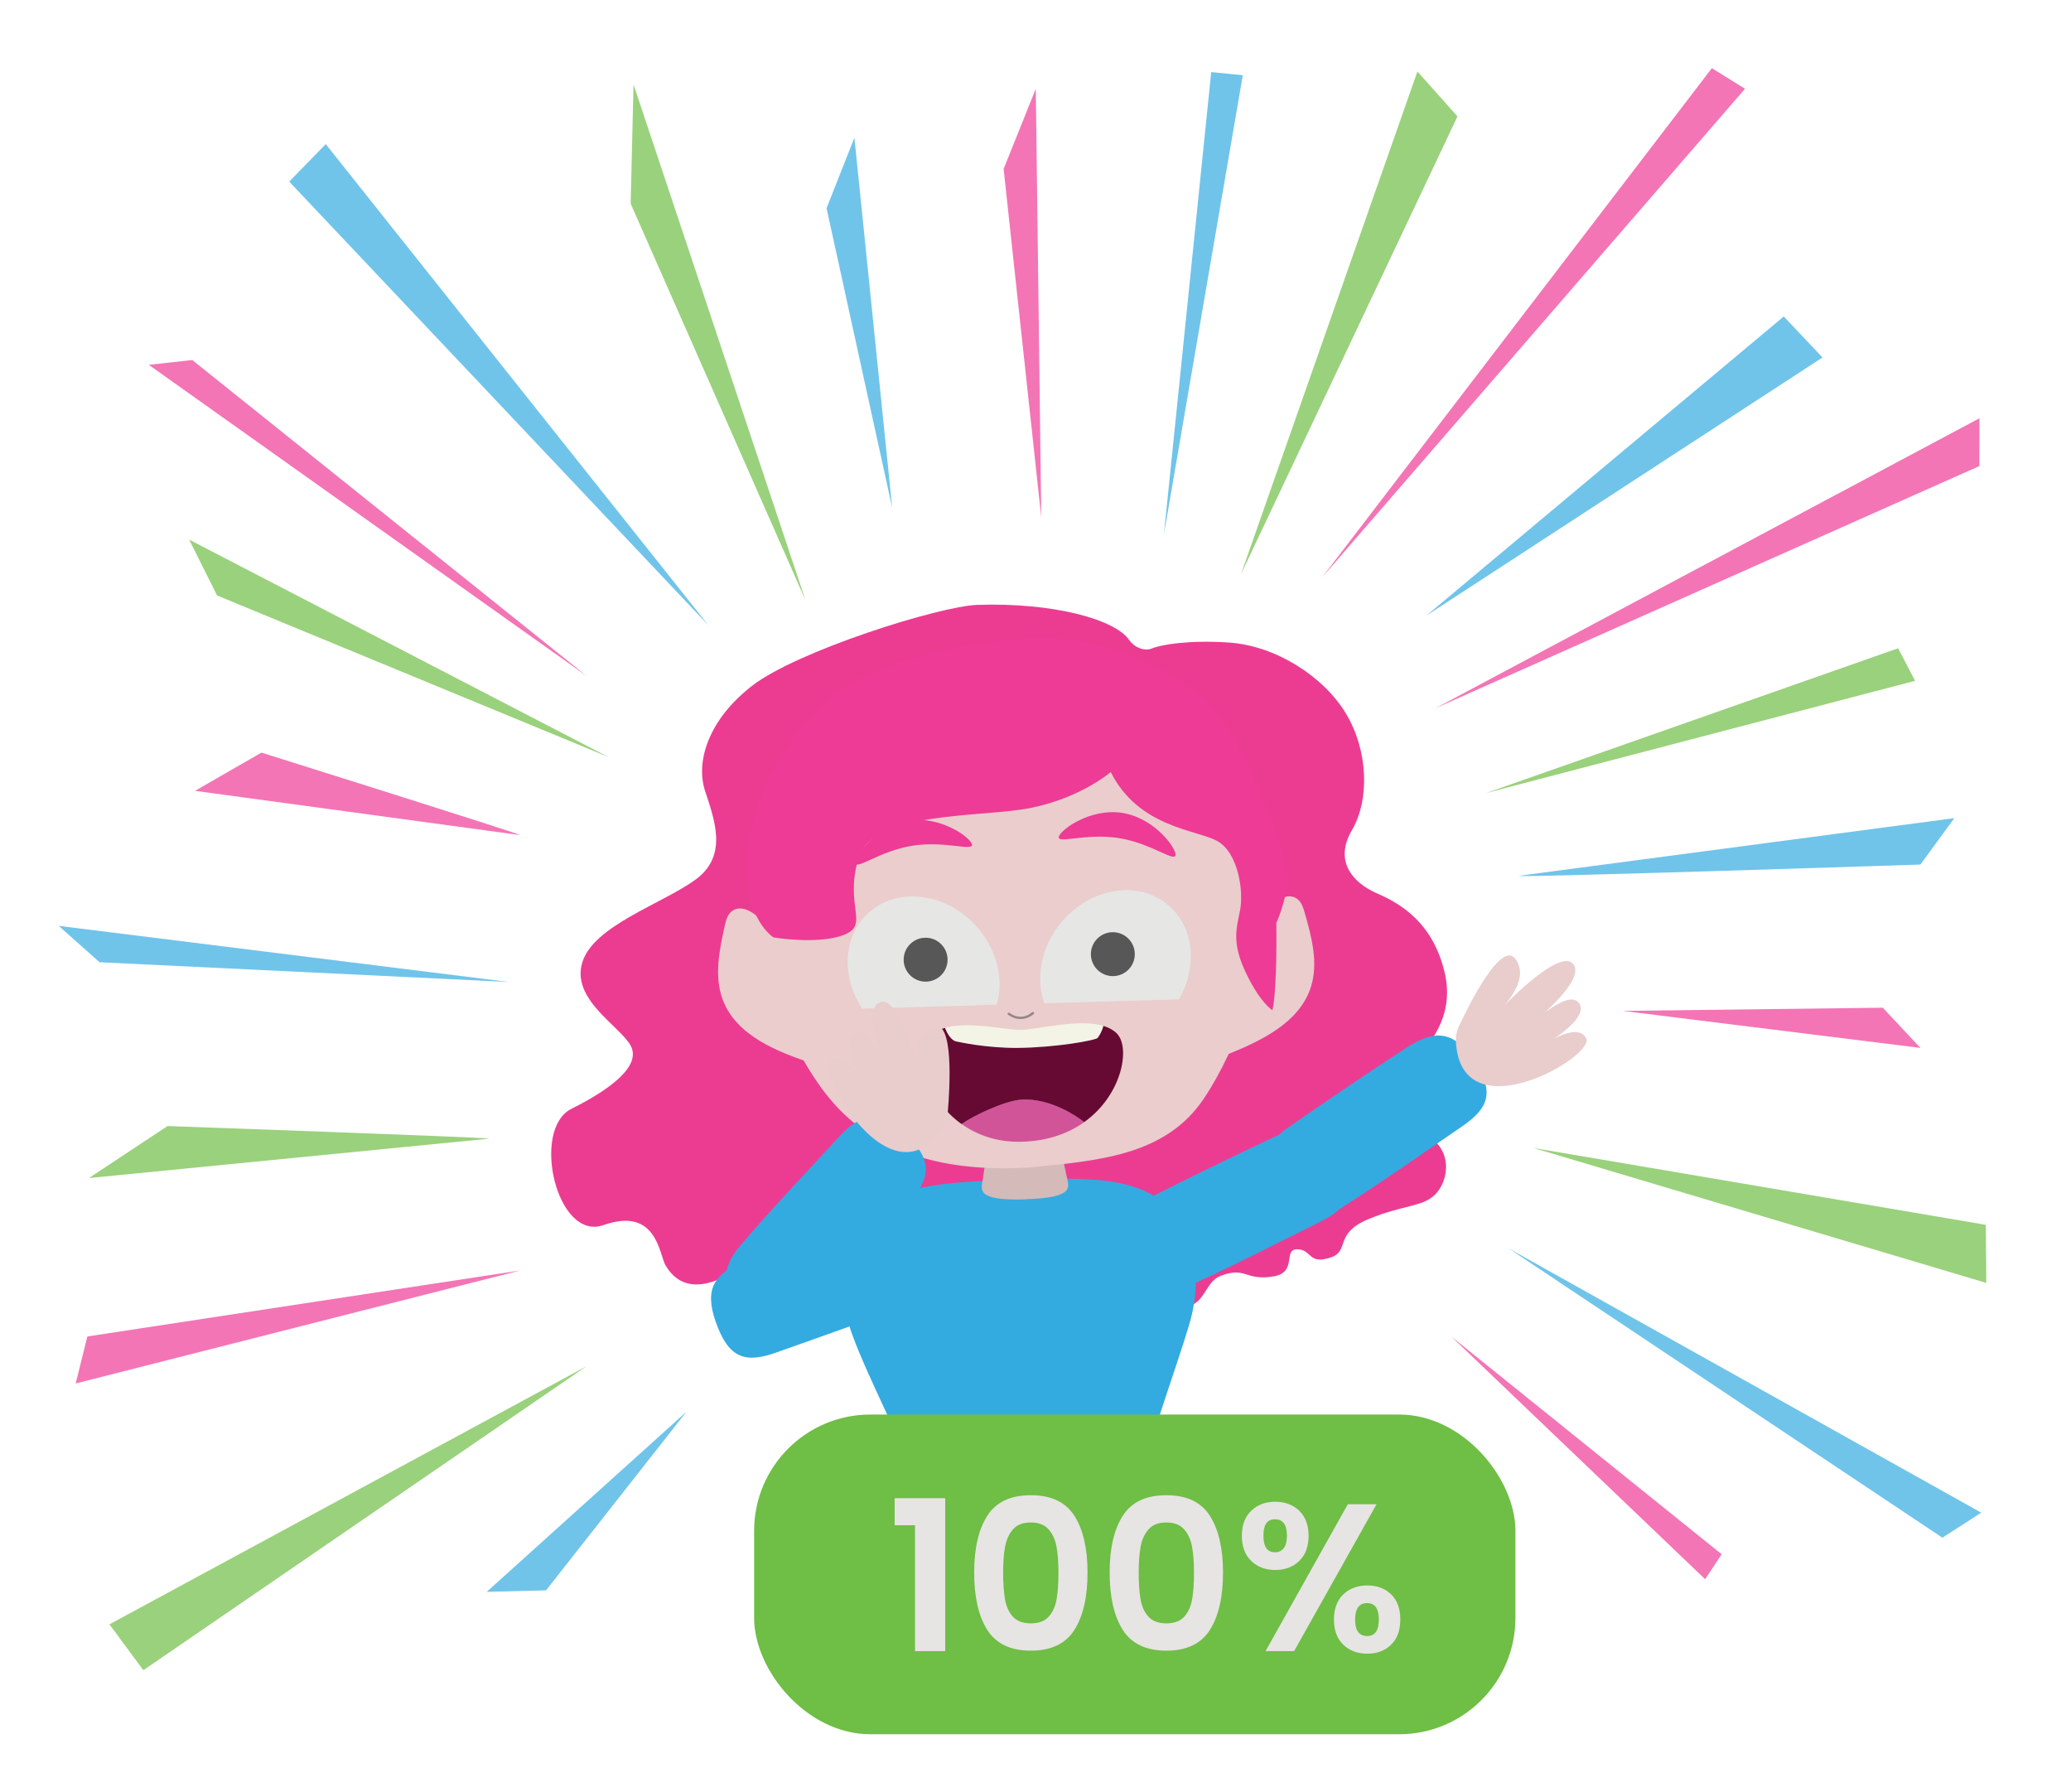
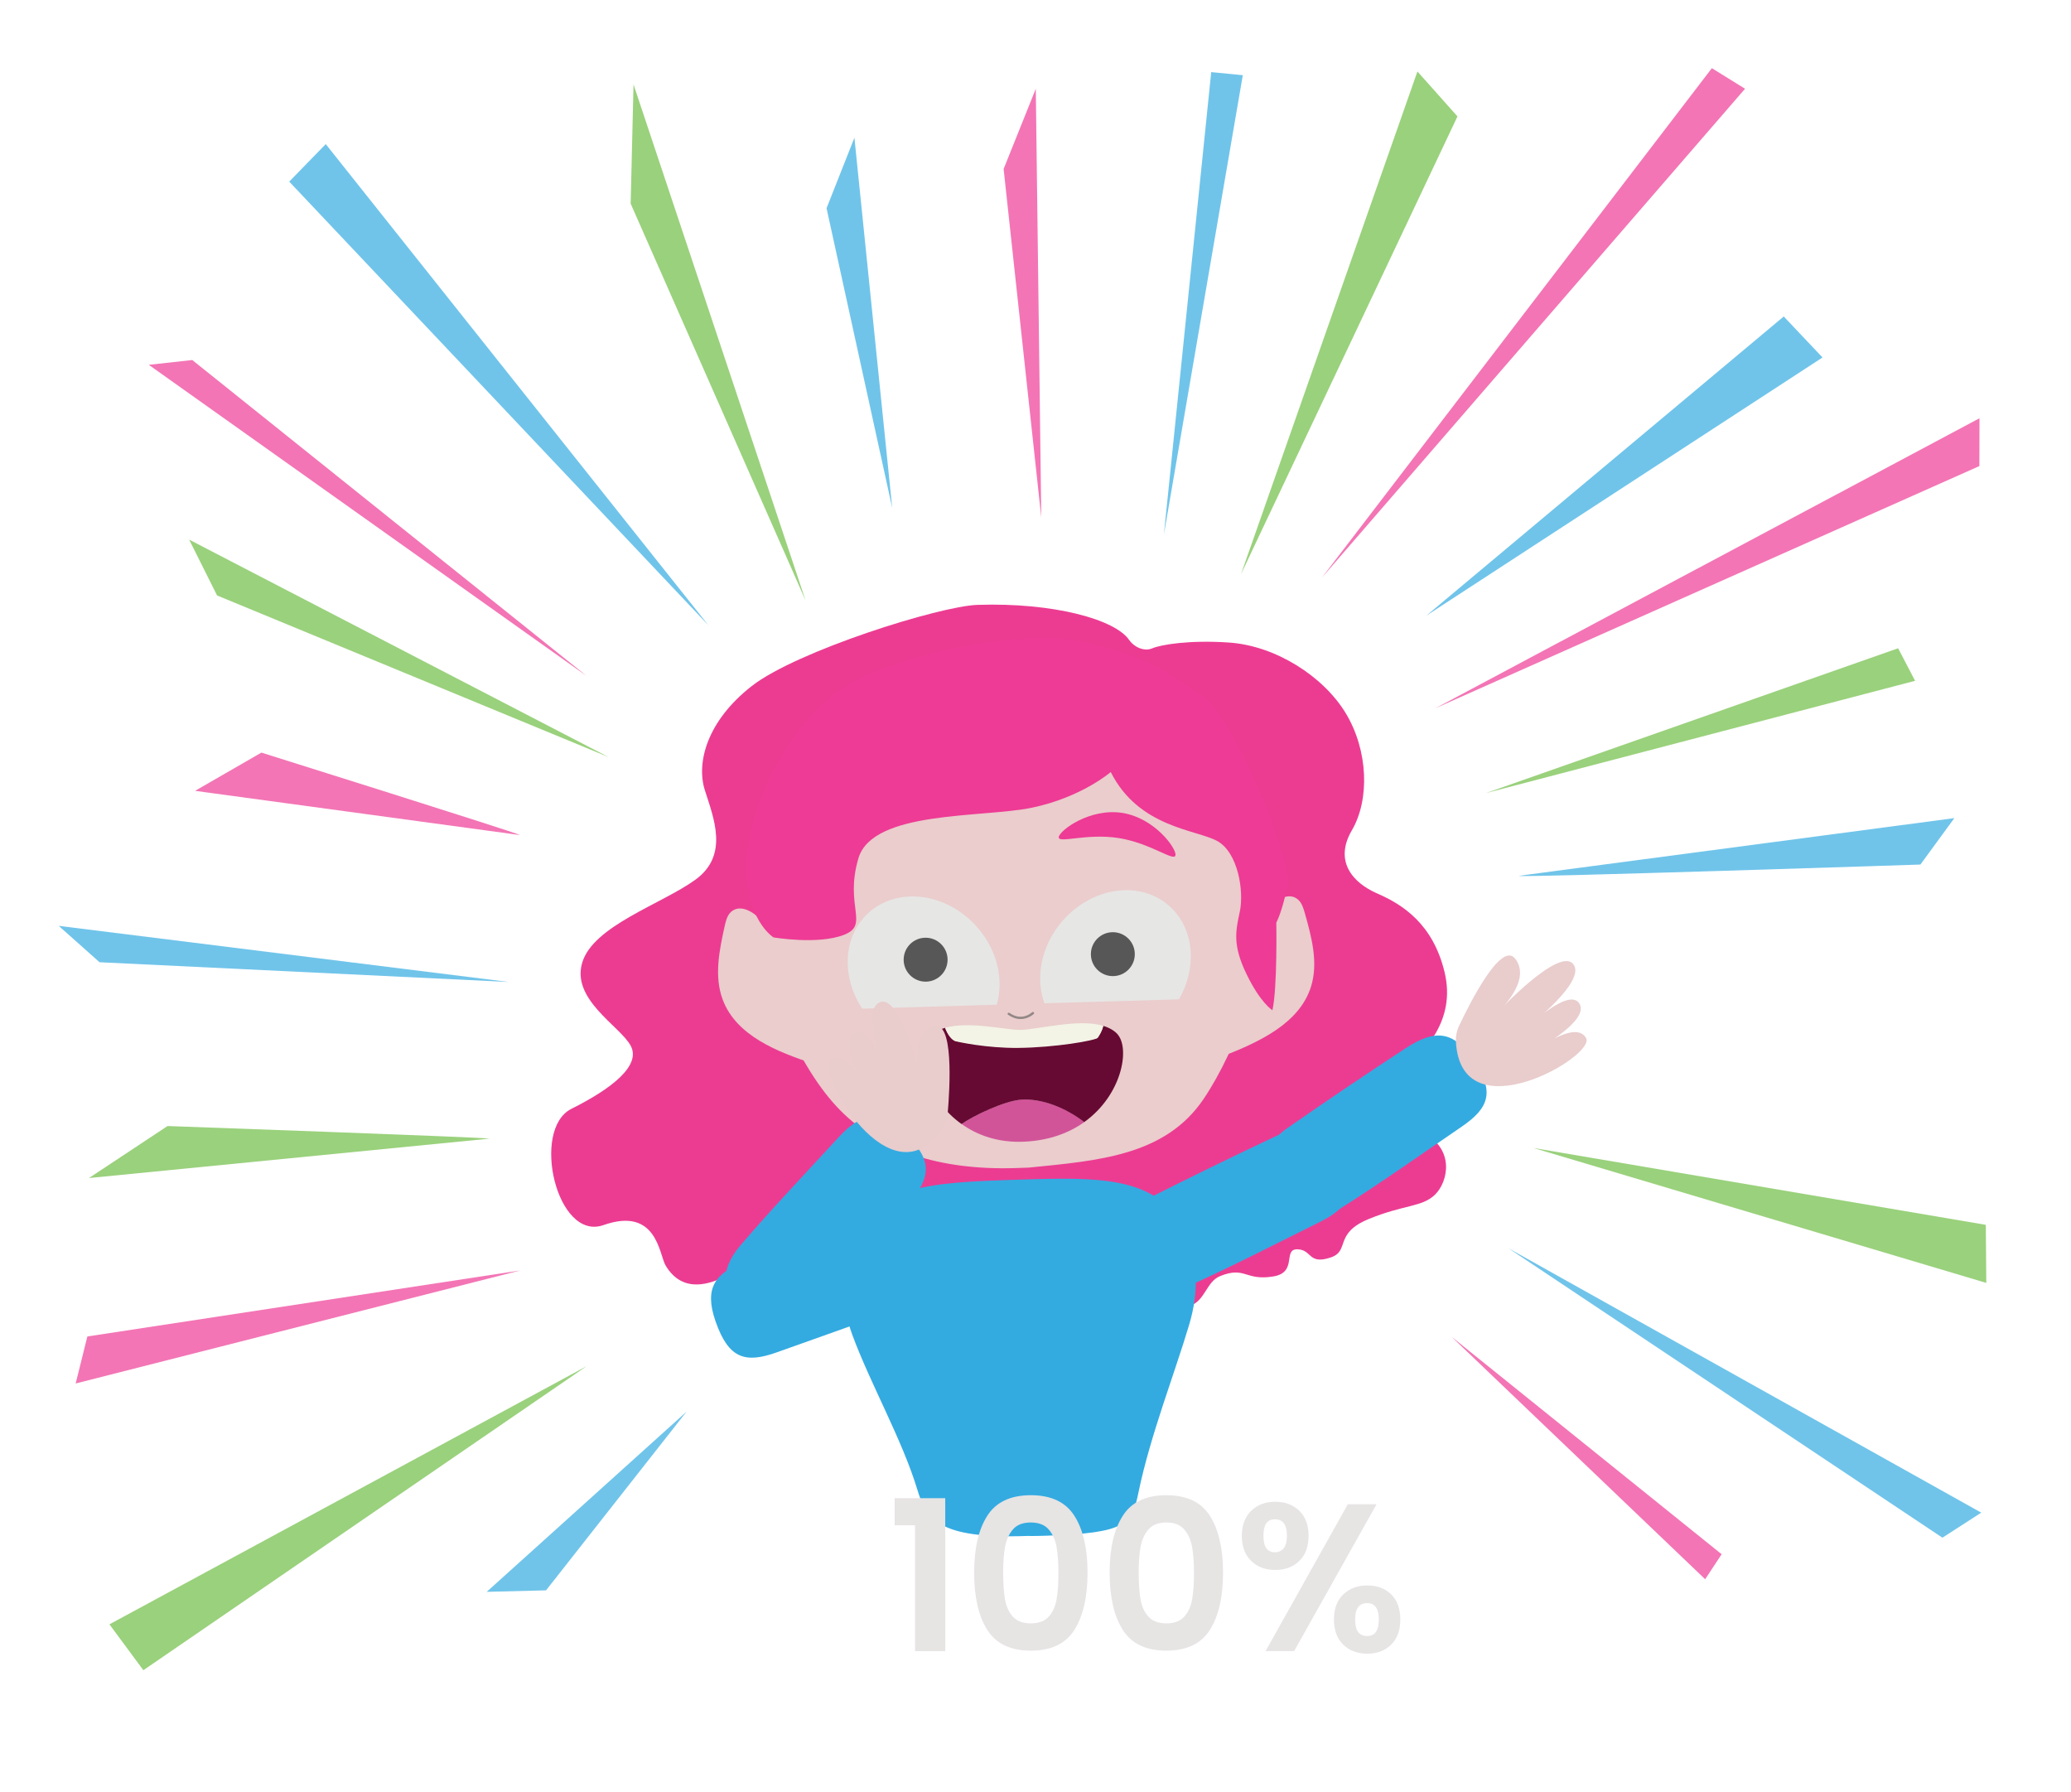
<svg xmlns="http://www.w3.org/2000/svg" id="Layer_1" viewBox="0 0 389.47 336.97">
  <defs>
    <style> .cls-1 { fill: #ec3c92; } .cls-2 { fill: #d5baba; } .cls-3 { fill: #ee3b95; } .cls-4 { fill: #660a33; } .cls-5 { filter: url(#drop-shadow-65); } .cls-6, .cls-7 { fill: #575757; } .cls-8 { fill: #d15499; } .cls-9, .cls-10 { fill: #33abe1; } .cls-11, .cls-12 { fill: #e9cccc; } .cls-13 { fill: #e6e6e5; } .cls-14 { opacity: .7; } .cls-15 { fill: #f3f3e6; } .cls-10 { filter: url(#drop-shadow-66); } .cls-16 { fill: #6fbe45; } .cls-7 { opacity: .59; } .cls-17 { fill: #eacdcc; } .cls-12 { filter: url(#drop-shadow-67); } .cls-18 { fill: #e7e4e4; } </style>
    <filter id="drop-shadow-65" x="120.35" y="174.17" width="72.96" height="91.2" filterUnits="userSpaceOnUse">
      <feOffset dx="2.83" dy="0" />
      <feGaussianBlur result="blur" stdDeviation="2.83" />
      <feFlood flood-color="#231f20" flood-opacity=".1" />
      <feComposite in2="blur" operator="in" />
      <feComposite in="SourceGraphic" />
    </filter>
    <filter id="drop-shadow-66" x="124.91" y="201.53" width="54.96" height="56.64" filterUnits="userSpaceOnUse">
      <feOffset dx="2.83" dy="0" />
      <feGaussianBlur result="blur-2" stdDeviation="2.83" />
      <feFlood flood-color="#231f20" flood-opacity=".25" />
      <feComposite in2="blur-2" operator="in" />
      <feComposite in="SourceGraphic" />
    </filter>
    <filter id="drop-shadow-67" x="146.29" y="181.39" width="36.48" height="42.24" filterUnits="userSpaceOnUse">
      <feOffset dx="2.83" dy="0" />
      <feGaussianBlur result="blur-3" stdDeviation="2.27" />
      <feFlood flood-color="#231f20" flood-opacity=".25" />
      <feComposite in2="blur-3" operator="in" />
      <feComposite in="SourceGraphic" />
    </filter>
  </defs>
  <path id="hair" class="cls-1" d="M212.38,120.39c-2.6-3.92-14.29-7.12-28.55-6.65-7.14.23-34.03,8.69-42.45,15.26-8.41,6.56-10.47,14.39-8.83,19.58,1.64,5.19,4.59,12.22-1.76,16.83-6.35,4.61-19.22,8.65-21.3,15.61-2.08,6.96,7.1,11.9,9.11,15.61,2.01,3.71-3.51,8.06-11.15,11.88-7.63,3.83-2.79,24.96,6.03,21.86,10.07-3.55,10.48,5.55,11.69,7.59,3.37,5.68,8.9,3.06,10.65,2.36,3.02-1.21,4.98-4.13,7.29-4.06,3.9.12,2.37,4.99,5.39,6.37,2.56,1.17,3.9-1.01,5.28-.6,2.1.63,1.65,2.03,3.86,3.04s4.58-2.06,7.22-1.71c5.49.73,5.23,5.57,8.96,5.17,7.44-.8,4.13,4.62,14.54,4.28,6.2-.2,6.21-5.31,9.8-5.43,6.38-.21,5.7,3.34,11.46,2.54,4.77-.67,3.45-3.62,7.21-4.43s4.41.86,6.98.04c2.8-.89,3.05-4.53,5.64-5.57,4.79-1.92,4.66.95,10.03.06,4.59-.76,1.7-5.16,4.5-5.1s2,2.96,6.26,1.54c3.7-1.24.53-4.5,7.15-7.23,6.62-2.73,10.05-2.21,12.49-4.6,2.44-2.39,3.91-8.73-2.69-11.87-6.6-3.14-7.59-7.55-3.51-11.23,4.07-3.68,10.18-9.54,7.99-18.7-2.19-9.16-7.97-12.77-12.65-14.81-4.68-2.03-8.17-6.11-4.79-11.89,3.38-5.77,3.08-14.99-1.13-21.98-4.21-6.99-13.25-12.75-22.03-13.33-7.46-.5-12.74.4-14.4,1.1-1.5.64-3.42-.25-4.28-1.54Z" />
  <g id="body">
    <path class="cls-9" d="M222.44,230.74c-5.11-9.48-15.49-9.41-30.67-8.92h0s-.04,0-.06,0c-.21,0-.42.01-.64.02-.21,0-.42.01-.64.02-.02,0-.04,0-.06,0h0c-15.18.5-25.54,1.11-30.03,10.9-2.65,5.78-2.23,12.35-.03,18.31,3.32,9,9.37,19.72,12.16,28.9,1.68,5.53,3.67,9.48,20.78,8.85.96.04,3.41-.04,3.41-.04,15.42-.5,16.21-2.19,17.46-8.23,2.19-10.58,6.81-22.34,9.54-31.54,1.81-6.09,1.8-12.67-1.22-18.27Z" />
  </g>
  <g>
-     <path class="cls-2" d="M200.58,221.15c-.4-1.99-1.36-6.44-2.11-8.39-.27-.7-.06-2.4-6.14-2.23v.03c-5.96.2-5.66,1.87-5.88,2.58-.64,2-1.33,6.5-1.61,8.5-.3,2.1-1.47,4.17,8.05,3.89v-.03c9.39-.29,8.11-2.28,7.69-4.35Z" />
    <g>
      <path class="cls-17" d="M230.46,139.27c-6.59-12.6-22.7-17.1-41.55-16.54v.08c-18.77.58-34.51,6.03-40.34,18.95-3.94,8.75-6.18,18.12-5.79,31.31.32,10.72,6.73,26.56,14.53,34.98,7.8,8.42,19.51,12.01,33.51,11.6l2.64-.09c13.04-1.31,25.65-2.2,32.88-12.9,6.43-9.51,12.06-25.74,11.74-36.47-.39-13.19-3.17-22.42-7.62-30.92Z" />
      <path class="cls-7" d="M189.58,190.81c.68.49,1.47.8,2.31.81.93.01,1.79-.35,2.5-.94.21-.18-.04-.52-.26-.35-.64.53-1.4.87-2.24.86-.74,0-1.45-.29-2.05-.72-.22-.16-.5.17-.27.34h0Z" />
-       <path class="cls-3" d="M160.85,162.3c.21,1.3,4.67-2.31,10.73-3.27,6.06-.96,11.42,1.08,11.21-.22-.21-1.3-5.9-5.46-11.96-4.5-6.06.96-10.18,6.68-9.98,7.99Z" />
      <path class="cls-3" d="M221.05,160.82c-.2,1.3-4.67-2.3-10.73-3.24s-11.42,1.11-11.21-.19,5.89-5.48,11.95-4.53c6.06.95,10.2,6.66,10,7.96Z" />
      <g>
        <path class="cls-8" d="M191.89,206.79c-3.01.26-8.77,2.95-11.05,4.57,3.01,2.15,6.94,3.55,11.8,3.32,4.71-.22,8.44-1.66,11.28-3.69-3.5-2.71-8.12-4.54-12.02-4.2Z" />
        <path class="cls-4" d="M210.25,194.58c-.63-.77-1.6-1.31-2.77-1.68-.28,1.11-.71,1.7-1.05,2.24-.61.95-25.6.97-26.72.65-.74-.21-1.51-1.27-1.97-2.51-1.59.45-2.89,1.14-3.65,2.16-2.07,2.81.12,11.2,6.74,15.93,2.29-1.62,8.04-4.31,11.05-4.57,3.9-.34,8.51,1.49,12.02,4.2,7.01-5.01,8.62-13.62,6.34-16.42Z" />
        <path class="cls-15" d="M179.71,195.79c.51.15,5.81,1.31,11.73,1.26,6.95-.06,14.66-1.4,14.99-1.91.35-.54.77-1.12,1.05-2.24-4.59-1.45-12.6.76-15.64.76-2.88,0-9.53-1.69-14.1-.39.46,1.25,1.23,2.3,1.97,2.51Z" />
      </g>
      <g>
        <path class="cls-13" d="M183.35,173.88c-5.82-6.17-14.86-7.1-20.19-2.07-4.67,4.4-4.93,11.91-1.02,17.86l25.3-.74c1.44-4.82.04-10.66-4.09-15.04Z" />
        <circle class="cls-6" cx="174.07" cy="180.46" r="4.13" />
      </g>
      <g>
        <path class="cls-13" d="M199.62,173.4c5.45-6.5,14.42-7.96,20.03-3.25,4.92,4.12,5.63,11.6,2.06,17.77l-25.3.74c-1.72-4.73-.67-10.64,3.2-15.26Z" />
        <circle class="cls-6" cx="209.28" cy="179.42" r="4.13" />
      </g>
    </g>
    <path class="cls-17" d="M235.76,177.73c.39-2.18,1.2-4.29,2.36-6.18,1.28-2.07,4.06-4,5.93-2.44.75.62,1.05,1.61,1.32,2.55,1.29,4.53,2.58,9.37,1.18,13.86-2.16,6.89-9.65,10.36-16.37,13.01" />
    <path class="cls-17" d="M146.24,179.61c-.52-2.16-1.45-4.21-2.72-6.03-1.4-1.99-4.28-3.75-6.06-2.09-.71.66-.95,1.67-1.17,2.62-1.02,4.59-2.03,9.5-.36,13.91,2.56,6.75,10.24,9.77,17.1,12.03" />
    <path class="cls-3" d="M208.88,145.18s-5.47,4.75-14.81,6.7c-9.35,1.94-29.96.46-32.64,9.52-2.67,9.05,2.18,12.51-2.74,14.4-4.92,1.89-13.22.47-13.22.47,0,0-5.4-3.3-5.04-14.11.36-10.81,8.45-27.74,20.03-33.92,11.57-6.18,33.41-9.96,44.22-7.35,10.81,2.6,15.19,5.61,21.43,10.01,6.23,4.41,16.96,31.01,15.97,35.84-.99,4.83-2.06,6.75-2.06,6.75,0,0,.22,12.26-.73,16.47,0,0-2.22-1.31-4.87-6.79-2.65-5.48-2.05-8.06-1.25-11.81.79-3.75-.32-11.02-4.23-13.2-3.91-2.18-14.78-2.49-20.05-12.98Z" />
  </g>
  <g>
    <path class="cls-9" d="M251.98,217.49c-3.01-5.95-6.47-6.46-12.18-3.77-7.49,3.51-16.72,8.02-24.25,11.84-5.66,2.87-6.23,8.14-3.95,12.66,2.29,4.52,6.25,6.14,11.82,3.65,7.86-3.52,16.97-8.22,24.71-12.05,5.67-2.81,7.2-5.7,3.84-12.32Z" />
    <path class="cls-9" d="M276.97,199.13c-3.81-5.47-7.3-5.49-12.59-2.04-6.93,4.52-15.44,10.27-22.37,15.1-5.21,3.63-5.04,8.93-2.15,13.08s7.04,5.21,12.21,1.97c7.29-4.58,15.67-10.5,22.8-15.37,5.23-3.57,6.33-6.65,2.09-12.74Z" />
  </g>
  <path id="_x5B_Replace_x5D_" class="cls-11" d="M281.86,190.13s11.26-12.04,13.97-8.88c2.71,3.16-8.38,11.74-8.38,11.74,0,0,7.66-7.4,9.58-4.26s-7.62,8.37-7.62,8.37c0,0,6.95-5.26,8.87-1.9s-23.46,18.12-24.48.73c-.06-1.05.15-2.09.6-3.04,1.94-4.11,7.9-16.03,10.55-12.61,3.19,4.11-3.08,9.85-3.08,9.85h0Z" />
  <g class="cls-5">
    <path class="cls-9" d="M131.75,248.51c-2.2-6.29-.17-9.14,5.73-11.4,7.72-2.96,17.37-6.49,25.34-9.27,6-2.09,10.19,1.15,11.86,5.93,1.67,4.78.1,8.76-5.56,11.05-7.98,3.23-17.69,6.54-25.82,9.46-5.96,2.14-9.1,1.23-11.55-5.77Z" />
    <g>
      <path class="cls-10" d="M164.94,213.64c4.87,4.56,4.39,8.02.21,12.75-5.47,6.2-12.38,13.81-18.15,19.97-4.34,4.63-9.56,3.71-13.26.25s-4.15-7.72-.2-12.37c5.58-6.56,12.64-14,18.49-20.36,4.29-4.66,7.49-5.31,12.91-.24Z" />
      <path id="_x5B_Replace_x5D_-2" data-name="_x5B_Replace_x5D_" class="cls-12" d="M167.51,203.12s-3.69-16.06-7.62-14.69,1.35,14.36,1.35,14.36c0,0-2.91-10.25-6.15-8.5-3.24,1.75,2.39,11.07,2.39,11.07,0,0-3.37-8.05-6.72-6.1s11.18,27.45,20.8,12.93c.58-.87.92-1.88,1.01-2.93.39-4.53,1.22-17.83-2.79-16.21-4.82,1.95-2.28,10.07-2.28,10.07h0Z" />
    </g>
  </g>
  <g>
-     <rect class="cls-16" x="141.82" y="265.99" width="143.17" height="60.12" rx="21.87" ry="21.87" />
    <g>
      <path class="cls-18" d="M168.25,286.81v-5.09h9.51v28.76h-5.68v-23.67h-3.83Z" />
      <path class="cls-18" d="M185.67,285.03c1.64-2.58,4.37-3.87,8.19-3.87s6.54,1.29,8.19,3.87c1.64,2.58,2.47,6.14,2.47,10.69s-.82,8.17-2.47,10.77c-1.65,2.6-4.37,3.9-8.19,3.9s-6.54-1.3-8.19-3.9c-1.65-2.6-2.47-6.19-2.47-10.77s.82-8.11,2.47-10.69ZM198.68,290.81c-.25-1.33-.75-2.41-1.5-3.25s-1.86-1.27-3.33-1.27-2.58.42-3.33,1.27-1.25,1.93-1.5,3.25c-.25,1.33-.37,2.97-.37,4.91s.12,3.68.35,5.03c.24,1.35.74,2.45,1.5,3.27s1.88,1.24,3.35,1.24,2.59-.41,3.35-1.24,1.26-1.92,1.5-3.27c.24-1.35.35-3.03.35-5.03s-.13-3.58-.37-4.91Z" />
      <path class="cls-18" d="M211.15,285.03c1.64-2.58,4.37-3.87,8.19-3.87s6.54,1.29,8.19,3.87c1.64,2.58,2.47,6.14,2.47,10.69s-.82,8.17-2.47,10.77c-1.65,2.6-4.37,3.9-8.19,3.9s-6.54-1.3-8.19-3.9c-1.65-2.6-2.47-6.19-2.47-10.77s.82-8.11,2.47-10.69ZM224.17,290.81c-.25-1.33-.75-2.41-1.5-3.25s-1.86-1.27-3.33-1.27-2.58.42-3.33,1.27-1.25,1.93-1.5,3.25c-.25,1.33-.37,2.97-.37,4.91s.12,3.68.35,5.03c.24,1.35.74,2.45,1.5,3.27s1.88,1.24,3.35,1.24,2.59-.41,3.35-1.24,1.26-1.92,1.5-3.27c.24-1.35.35-3.03.35-5.03s-.13-3.58-.37-4.91Z" />
      <path class="cls-18" d="M235.3,284.09c1.17-1.13,2.68-1.7,4.52-1.7s3.35.57,4.52,1.7c1.17,1.13,1.75,2.7,1.75,4.7s-.58,3.6-1.75,4.73-2.68,1.7-4.52,1.7-3.35-.57-4.52-1.7-1.76-2.71-1.76-4.73.59-3.56,1.76-4.7ZM237.6,288.78c0,2.08.72,3.11,2.17,3.11.71,0,1.26-.26,1.66-.77.39-.51.59-1.3.59-2.35,0-2.05-.75-3.08-2.25-3.08s-2.17,1.03-2.17,3.08ZM258.87,282.86l-15.5,27.62h-5.37l15.47-27.62h5.41ZM252.62,299.81c1.17-1.12,2.68-1.68,4.52-1.68s3.33.56,4.48,1.68,1.72,2.69,1.72,4.72-.57,3.6-1.72,4.73-2.64,1.7-4.48,1.7-3.38-.57-4.54-1.7c-1.16-1.13-1.74-2.71-1.74-4.73s.59-3.6,1.76-4.72ZM254.84,304.53c0,2.08.75,3.11,2.25,3.11s2.21-1.04,2.21-3.11-.74-3.08-2.21-3.08-2.25,1.03-2.25,3.08Z" />
    </g>
  </g>
  <g class="cls-14">
-     <polygon class="cls-3" points="305.17 190.09 361.15 197.05 354.07 189.49 305.17 190.09" />
    <polygon class="cls-3" points="269.94 133.18 372.24 87.64 372.26 78.65 269.94 133.18" />
    <path class="cls-3" d="M97.82,157.03c-.72-.46-48.66-15.51-48.66-15.51l-12.48,7.19,61.14,8.32Z" />
    <polygon class="cls-3" points="195.82 97.31 194.79 16.69 188.74 31.77 195.82 97.31" />
    <polygon class="cls-16" points="110.32 256.9 20.58 305.44 26.96 314.07 110.32 256.9" />
    <polygon class="cls-3" points="110.32 127.11 36.16 67.7 27.98 68.6 110.32 127.11" />
    <polygon class="cls-16" points="114.44 142.36 35.57 101.47 40.82 111.97 114.44 142.36" />
    <path class="cls-16" d="M92.06,214.11c-.91-.25-60.55-2.37-60.55-2.37l-14.78,9.78,75.33-7.41Z" />
    <polygon class="cls-16" points="288.39 215.87 373.54 241.24 373.45 230.32 288.39 215.87" />
    <polygon class="cls-3" points="248.62 108.59 328.17 16.69 321.93 12.82 248.62 108.59" />
    <polygon class="cls-16" points="151.49 112.9 119.14 15.88 118.6 38.29 151.49 112.9" />
    <polygon class="cls-16" points="233.38 107.97 274.09 21.89 266.56 13.44 233.38 107.97" />
    <polygon class="cls-16" points="279.45 149.13 360.15 128.02 356.96 121.9 279.45 149.13" />
    <polygon class="cls-9" points="95.66 184.65 11.04 174.1 18.72 180.94 95.66 184.65" />
    <polygon class="cls-9" points="218.88 100.52 233.72 14.14 227.78 13.56 218.88 100.52" />
    <path class="cls-9" d="M285.63,164.7c1.07.33,75.52-2.13,75.52-2.13l6.38-8.73-81.9,10.85Z" />
    <polygon class="cls-9" points="268.23 115.77 342.74 67.22 335.45 59.51 268.23 115.77" />
    <polygon class="cls-9" points="167.79 95.51 160.68 25.9 155.44 39.15 167.79 95.51" />
    <polygon class="cls-9" points="283.73 234.76 365.29 289.15 372.59 284.44 283.73 234.76" />
    <polygon class="cls-9" points="133.24 117.6 61.26 27.1 54.39 34.15 133.24 117.6" />
    <polygon class="cls-9" points="129.11 265.45 91.53 299.33 102.69 299.05 129.11 265.45" />
    <polygon class="cls-3" points="97.82 238.9 16.43 251.31 14.23 260.15 97.82 238.9" />
    <polygon class="cls-3" points="272.98 251.37 320.67 296.96 323.77 292.26 272.98 251.37" />
  </g>
</svg>